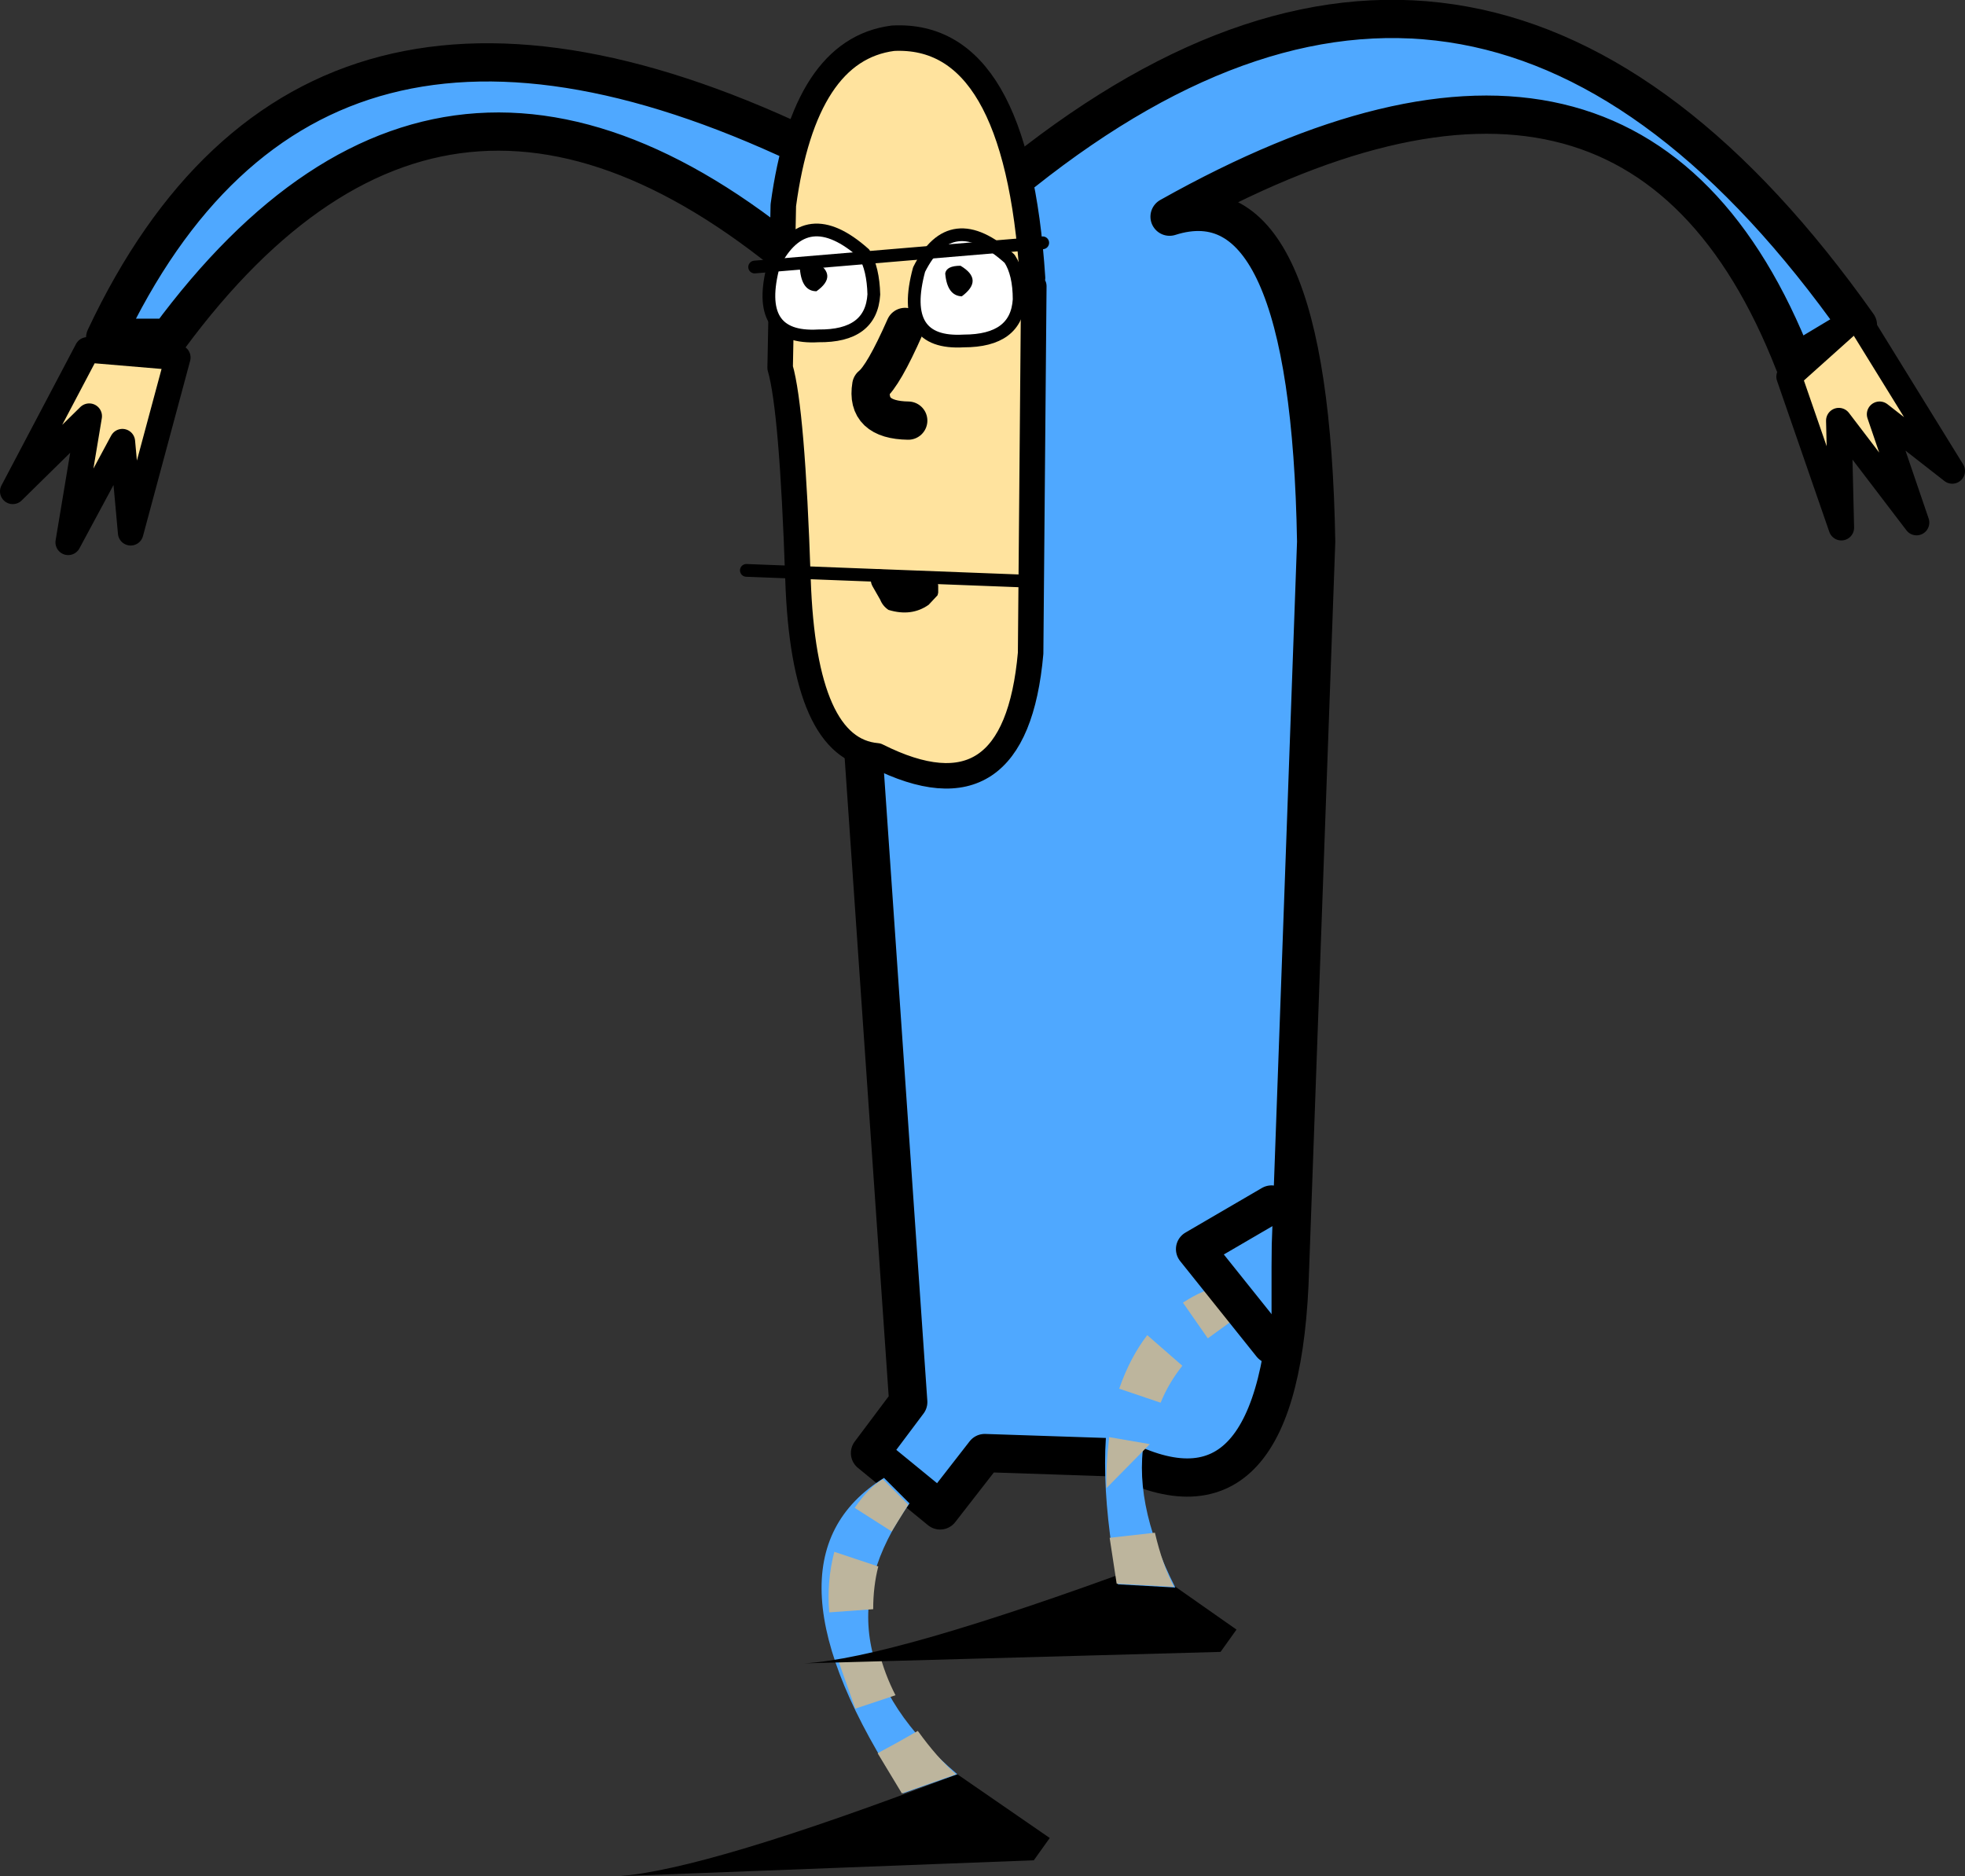
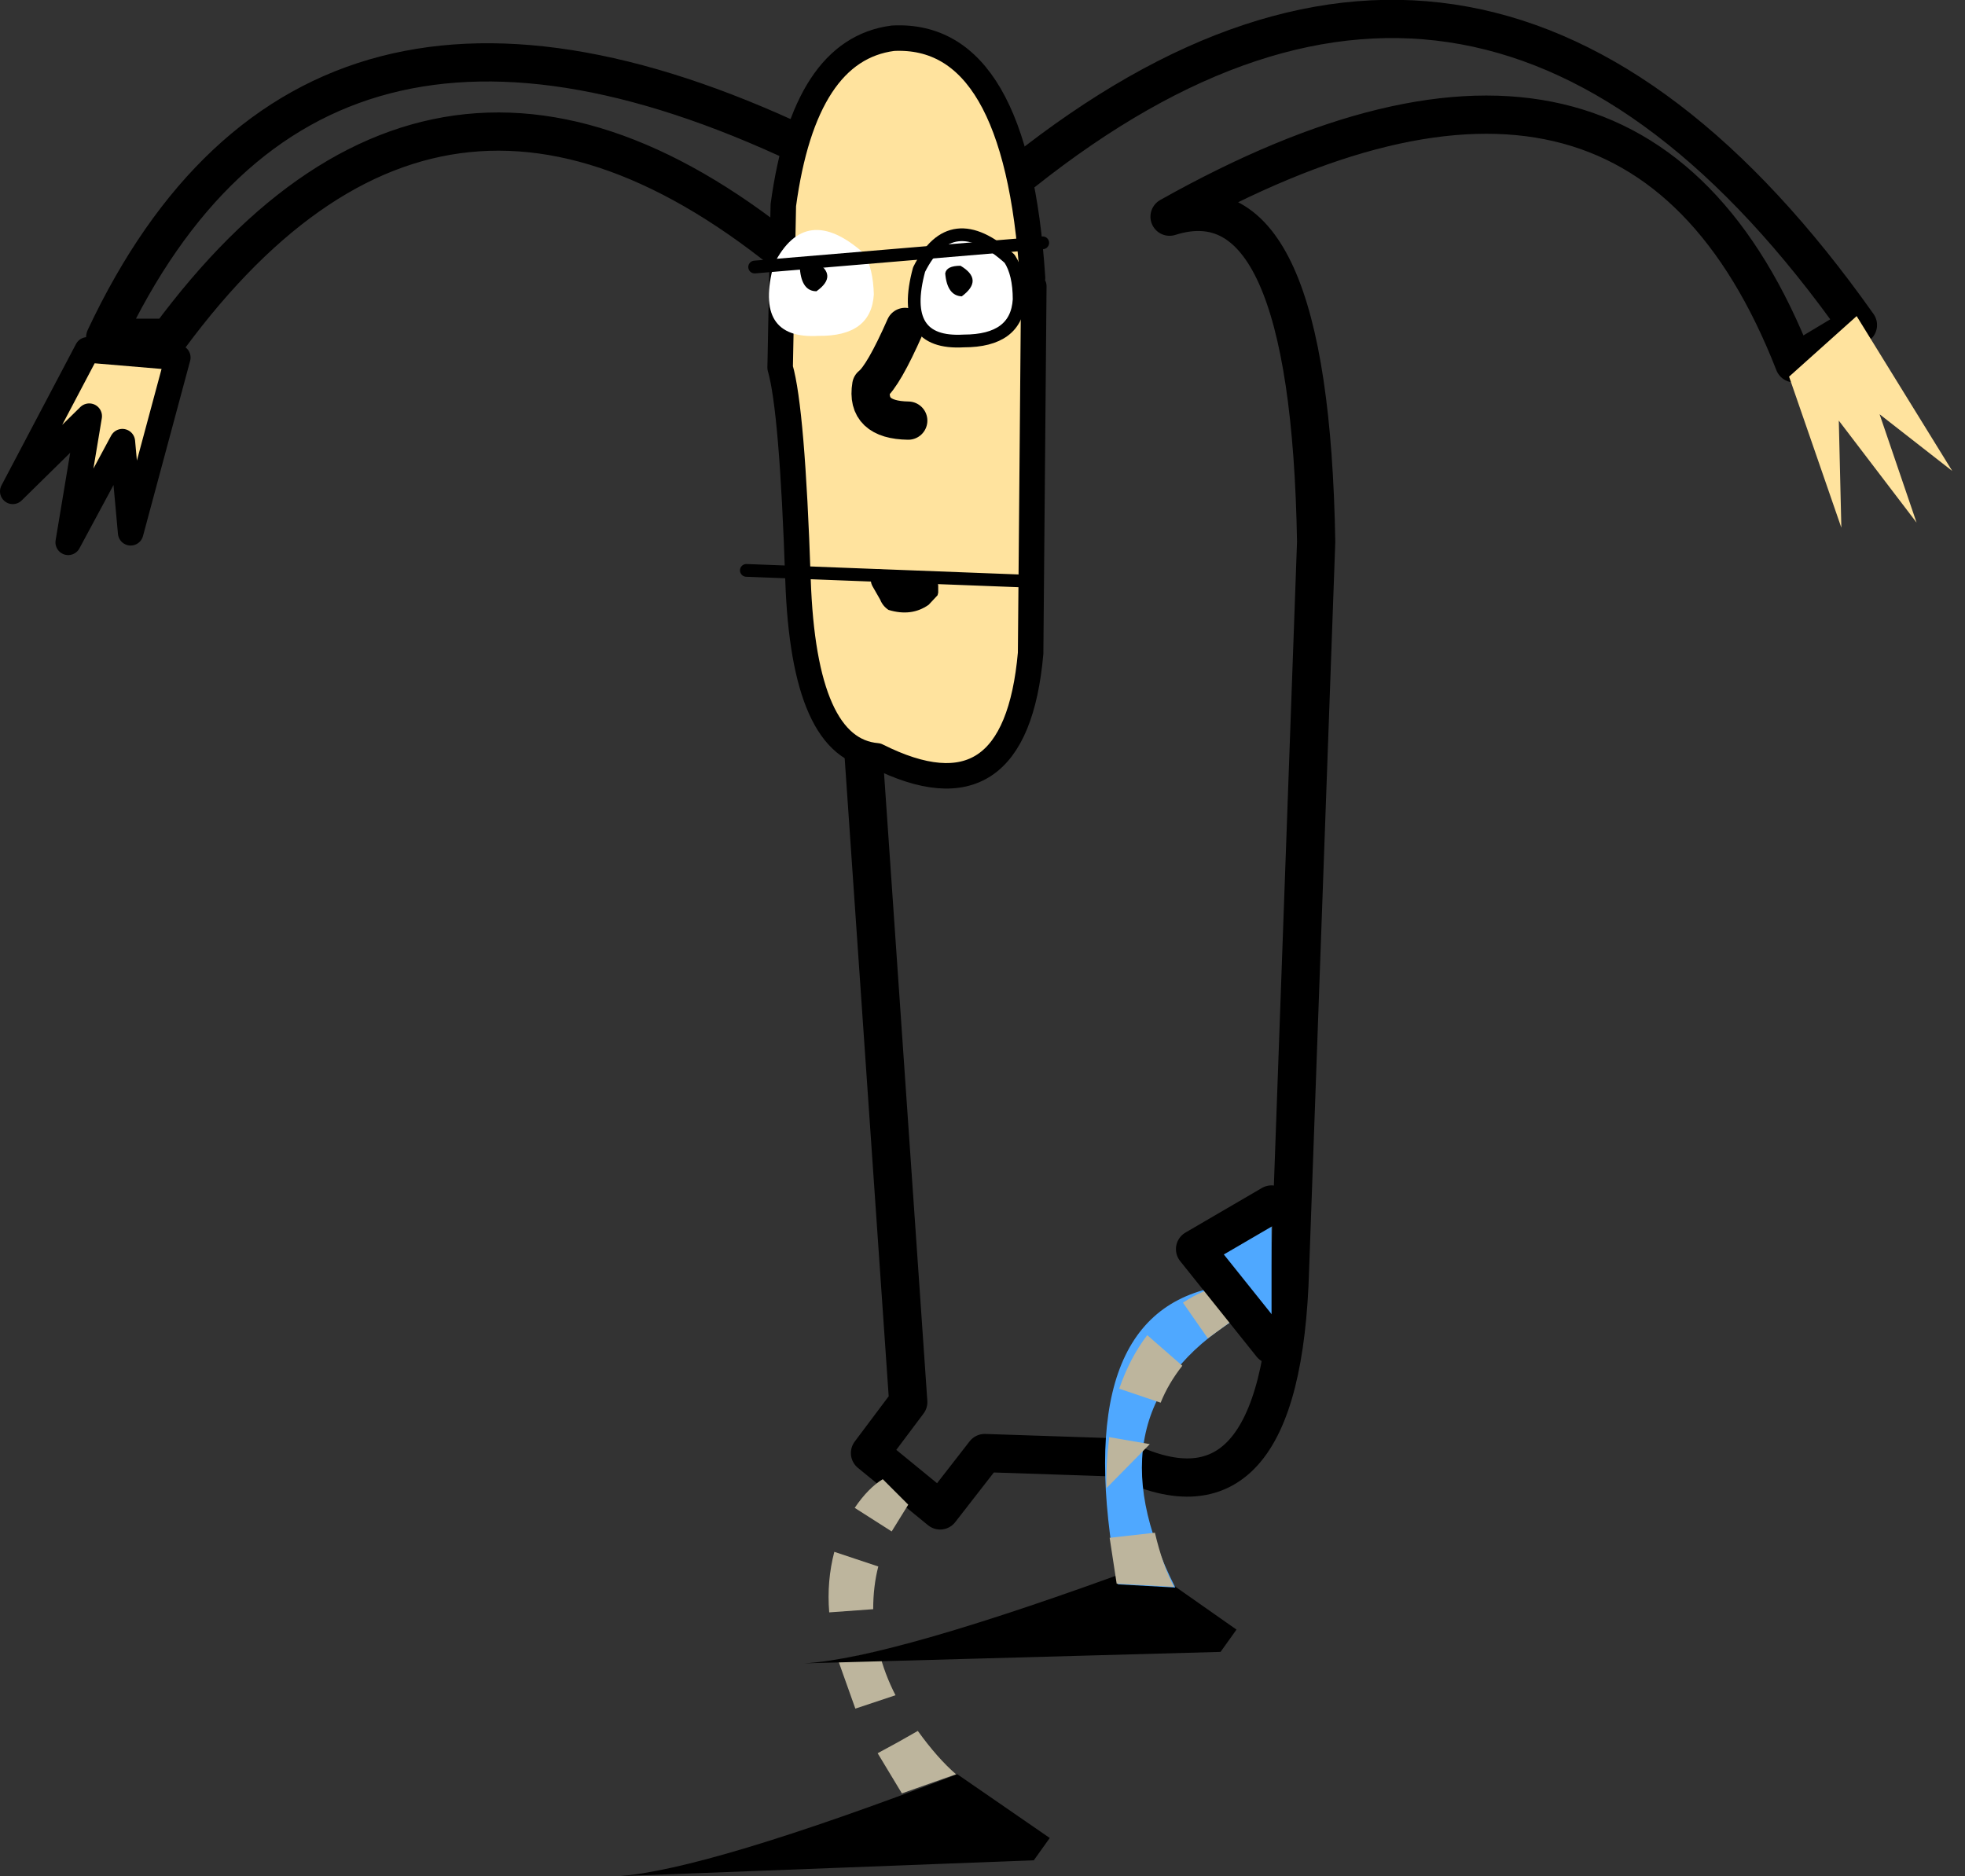
<svg xmlns="http://www.w3.org/2000/svg" height="147.2px" width="154.15px">
  <rect width="100%" height="100%" fill="#333333" stroke="none" />
  <g transform="matrix(1.0, 0.0, 0.0, 1.0, -7.9, 30.9)">
-     <path d="M153.65 -5.4 L148.65 -2.4 Q136.15 -34.4 99.65 -13.9 110.65 -17.4 111.15 11.6 L109.1 68.6 Q108.5 90.1 95.65 83.45 L85.15 83.1 81.65 87.6 76.15 83.1 79.15 79.1 73.15 -7.9 Q43.65 -34.9 21.15 -4.4 L16.15 -4.4 Q32.15 -38.4 72.05 -18.9 L80.65 -16.9 88.15 -17.4 Q124.65 -46.4 153.65 -5.4" fill="#4fa8ff" fill-rule="evenodd" stroke="none" />
    <path d="M153.65 -5.4 Q124.65 -46.4 88.15 -17.4 L80.65 -16.9 72.05 -18.9 Q32.15 -38.4 16.15 -4.4 L21.15 -4.4 Q43.65 -34.9 73.15 -7.9 L79.15 79.1 76.15 83.1 81.65 87.6 85.15 83.1 95.65 83.45 Q108.5 90.1 109.1 68.6 L111.15 11.6 Q110.65 -17.4 99.65 -13.9 136.15 -34.4 148.65 -2.4 L153.65 -5.4 Z" fill="none" stroke="#000000" stroke-linecap="round" stroke-linejoin="round" stroke-width="3.0" />
    <path d="M83.0 108.3 L90.25 113.3 89.0 115.05 56.4 116.3 Q63.35 115.8 83.0 108.3" fill="#000000" fill-rule="evenodd" stroke="none" />
-     <path d="M77.25 85.05 L79.25 87.05 Q71.25 98.3 83.0 108.3 L78.75 109.8 Q66.75 91.55 77.25 85.05" fill="#4fa8ff" fill-rule="evenodd" stroke="none" />
    <path d="M74.95 87.4 Q76.0 85.85 77.15 85.15 L79.15 87.15 77.85 89.25 74.95 87.4" fill="#bdb59d" fill-rule="evenodd" stroke="none" />
    <path d="M79.9 104.9 Q81.45 107.05 82.9 108.3 L78.65 109.8 76.75 106.65 Q78.35 105.8 79.9 104.9" fill="#bdb59d" fill-rule="evenodd" stroke="none" />
    <path d="M78.15 102.1 L75.0 103.15 73.7 99.5 73.65 99.35 76.85 98.65 Q77.3 100.45 78.15 102.1" fill="#bdb59d" fill-rule="evenodd" stroke="none" />
    <path d="M76.4 95.35 L72.95 95.6 Q72.75 93.15 73.35 90.85 L76.8 92.0 Q76.4 93.55 76.4 95.35" fill="#bdb59d" fill-rule="evenodd" stroke="none" />
    <path d="M18.15 10.9 L17.5 3.75 13.25 11.65 14.9 1.75 8.9 7.65 14.75 -3.45 21.85 -2.85 18.15 10.9" fill="#ffe39e" fill-rule="evenodd" stroke="none" />
    <path d="M18.15 10.9 L21.85 -2.85 14.75 -3.45 8.9 7.65 14.9 1.75 13.25 11.65 17.5 3.75 18.15 10.9 Z" fill="none" stroke="#000000" stroke-linecap="round" stroke-linejoin="round" stroke-width="2.0" />
    <path d="M148.25 -1.35 L153.55 -6.1 161.05 6.05 155.35 1.6 158.25 10.1 152.15 2.1 152.35 10.5 148.25 -1.35" fill="#ffe39e" fill-rule="evenodd" stroke="none" />
-     <path d="M148.25 -1.35 L152.35 10.5 152.15 2.1 158.25 10.1 155.35 1.6 161.05 6.05 153.55 -6.1 148.25 -1.35 Z" fill="none" stroke="#000000" stroke-linecap="round" stroke-linejoin="round" stroke-width="2.0" />
    <path d="M89.0 -8.45 L88.75 20.35 Q87.55 33.85 76.7 28.4 70.95 27.9 70.5 14.55 70.05 1.2 69.1 -2.05 L69.35 -14.8 Q71.0 -27.0 77.95 -27.9 87.65 -28.4 88.9 -9.1 L89.0 -8.45" fill="#ffe39e" fill-rule="evenodd" stroke="none" />
    <path d="M89.0 -8.45 L88.75 20.35 Q87.55 33.85 76.7 28.4 70.95 27.9 70.5 14.55 70.05 1.2 69.1 -2.05 L69.35 -14.8 Q71.0 -27.0 77.95 -27.9 87.65 -28.4 88.9 -9.1" fill="none" stroke="#000000" stroke-linecap="round" stroke-linejoin="round" stroke-width="2.0" />
    <path d="M78.9 -5.25 Q77.2 -1.4 76.25 -0.65 75.8 2.05 79.15 2.1" fill="none" stroke="#000000" stroke-linecap="round" stroke-linejoin="round" stroke-width="3.0" />
    <path d="M88.6 14.7 L66.45 13.85" fill="none" stroke="#000000" stroke-linecap="round" stroke-linejoin="round" stroke-width="1.0" />
    <path d="M68.6 -10.15 Q71.1 -15.1 75.7 -11.0 76.4 -9.8 76.45 -7.8 76.25 -4.5 72.1 -4.55 67.0 -4.25 68.6 -10.15" fill="#ffffff" fill-rule="evenodd" stroke="none" />
-     <path d="M68.6 -10.15 Q67.0 -4.25 72.1 -4.55 76.25 -4.5 76.45 -7.8 76.4 -9.8 75.7 -11.0 71.1 -15.1 68.6 -10.15 Z" fill="none" stroke="#000000" stroke-linecap="round" stroke-linejoin="round" stroke-width="1.0" />
    <path d="M71.85 -10.4 Q73.7 -9.3 71.95 -8.05 70.8 -8.05 70.65 -9.8 70.7 -10.45 71.85 -10.4" fill="#000000" fill-rule="evenodd" stroke="none" />
    <path d="M80.0 -9.75 Q82.5 -14.75 87.1 -10.6 87.85 -9.45 87.85 -7.4 87.65 -4.15 83.5 -4.15 78.4 -3.85 80.0 -9.75" fill="#ffffff" fill-rule="evenodd" stroke="none" />
    <path d="M80.0 -9.75 Q78.4 -3.85 83.5 -4.15 87.65 -4.15 87.85 -7.4 87.85 -9.45 87.1 -10.6 82.5 -14.75 80.0 -9.75 Z" fill="none" stroke="#000000" stroke-linecap="round" stroke-linejoin="round" stroke-width="1.0" />
    <path d="M82.05 -9.45 Q82.15 -10.05 83.25 -10.05 85.1 -8.95 83.35 -7.65 82.2 -7.7 82.05 -9.45" fill="#000000" fill-rule="evenodd" stroke="none" />
    <path d="M89.7 -11.85 L67.1 -9.95" fill="none" stroke="#000000" stroke-linecap="round" stroke-linejoin="round" stroke-width="1.0" />
    <path d="M71.0 99.6 Q77.9 99.2 97.7 91.9 L104.9 96.95 103.65 98.7 71.0 99.6" fill="#000000" fill-rule="evenodd" stroke="none" />
    <path d="M103.75 70.0 L104.8 72.6 Q93.1 79.9 100.1 93.65 L95.6 93.4 Q91.55 71.95 103.75 70.0" fill="#4fa8ff" fill-rule="evenodd" stroke="none" />
    <path d="M100.7 71.3 Q102.3 70.25 103.6 70.05 L104.65 72.65 102.65 74.1 100.7 71.3" fill="#bdb59d" fill-rule="evenodd" stroke="none" />
    <path d="M98.5 89.35 Q99.1 91.9 100.0 93.6 L95.5 93.35 94.95 89.75 98.5 89.35" fill="#bdb59d" fill-rule="evenodd" stroke="none" />
    <path d="M98.1 82.4 L94.7 85.85 Q94.65 84.05 94.9 82.0 L94.9 81.85 98.1 82.4" fill="#bdb59d" fill-rule="evenodd" stroke="none" />
    <path d="M98.95 79.15 L95.7 78.05 Q96.55 75.6 97.9 73.85 L100.65 76.25 Q99.55 77.65 98.95 79.15" fill="#bdb59d" fill-rule="evenodd" stroke="none" />
    <path d="M107.65 74.6 L101.65 67.1 107.65 63.6 107.65 74.6" fill="#4fa8ff" fill-rule="evenodd" stroke="none" />
    <path d="M107.65 63.6 L101.65 67.1 107.65 74.6" fill="none" stroke="#000000" stroke-linecap="round" stroke-linejoin="round" stroke-width="3.0" />
    <path d="M81.3 14.5 L81.45 14.7 81.5 15.05 81.5 15.25 81.5 15.45 81.5 15.6 81.45 15.8 80.75 16.55 Q79.4 17.5 77.6 16.95 77.15 16.65 76.95 16.15 L76.35 15.1 Q76.1 14.65 76.3 14.1 L76.45 13.95 76.65 13.85 76.75 13.8 76.75 13.75 79.1 14.05 81.05 14.3 81.3 14.5" fill="#000000" fill-rule="evenodd" stroke="none" />
  </g>
</svg>